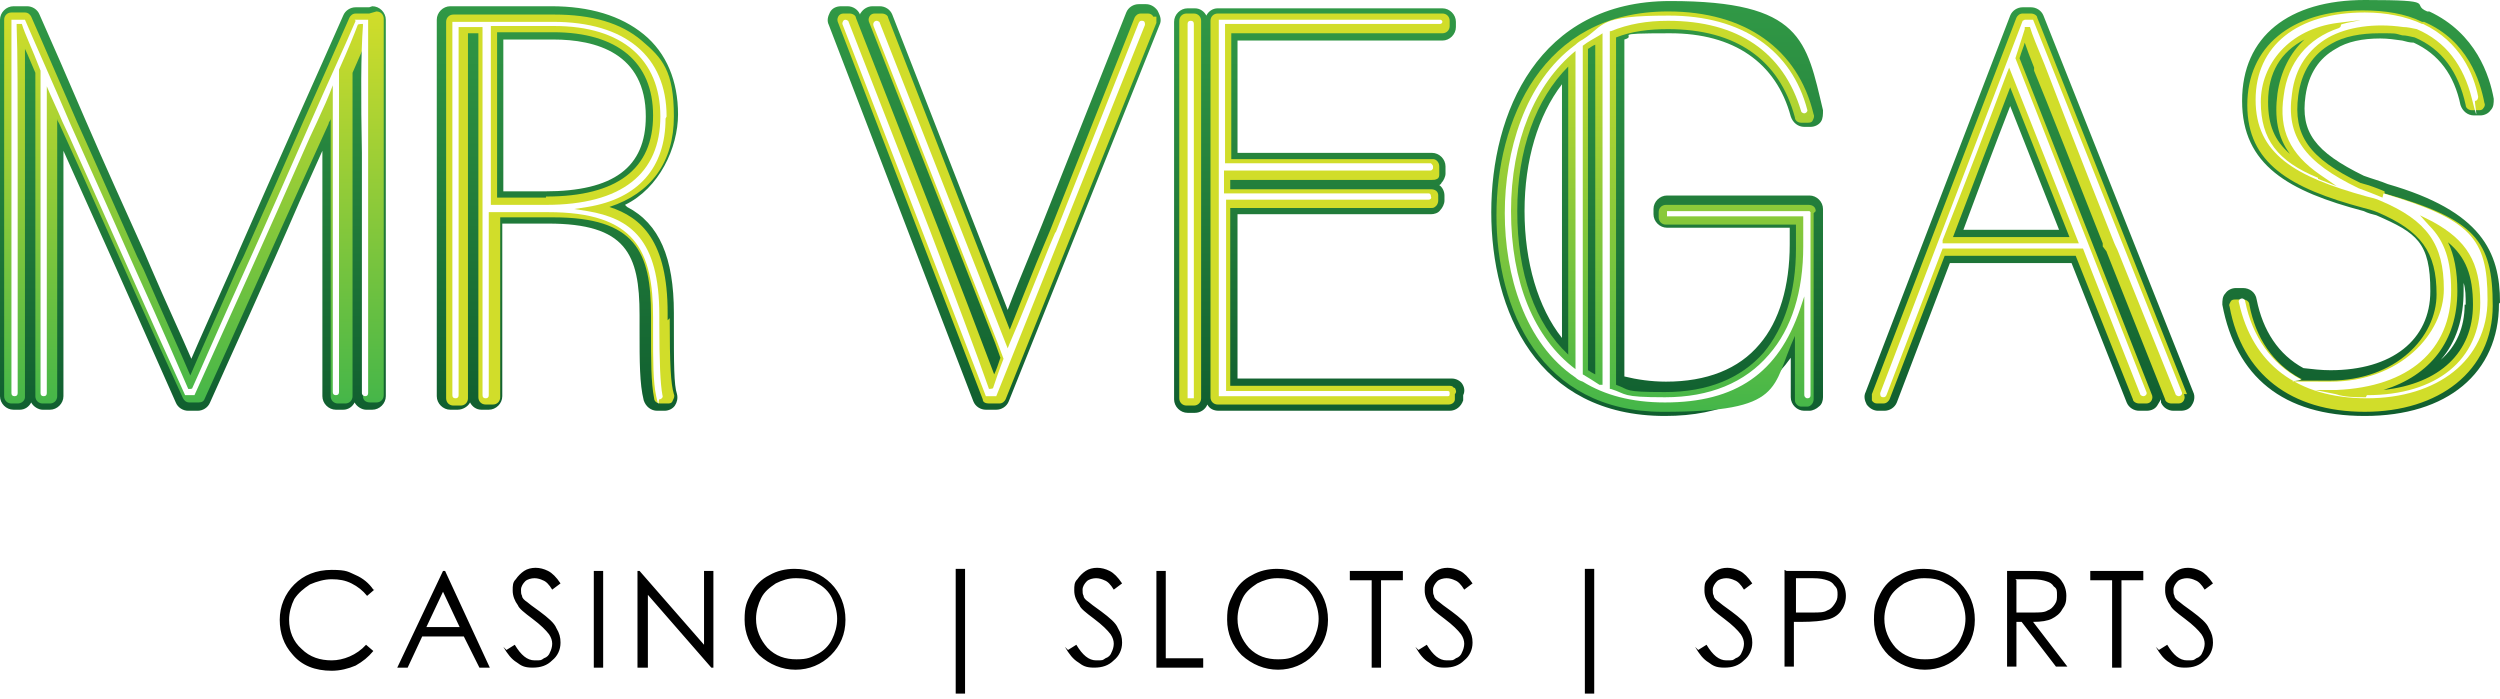
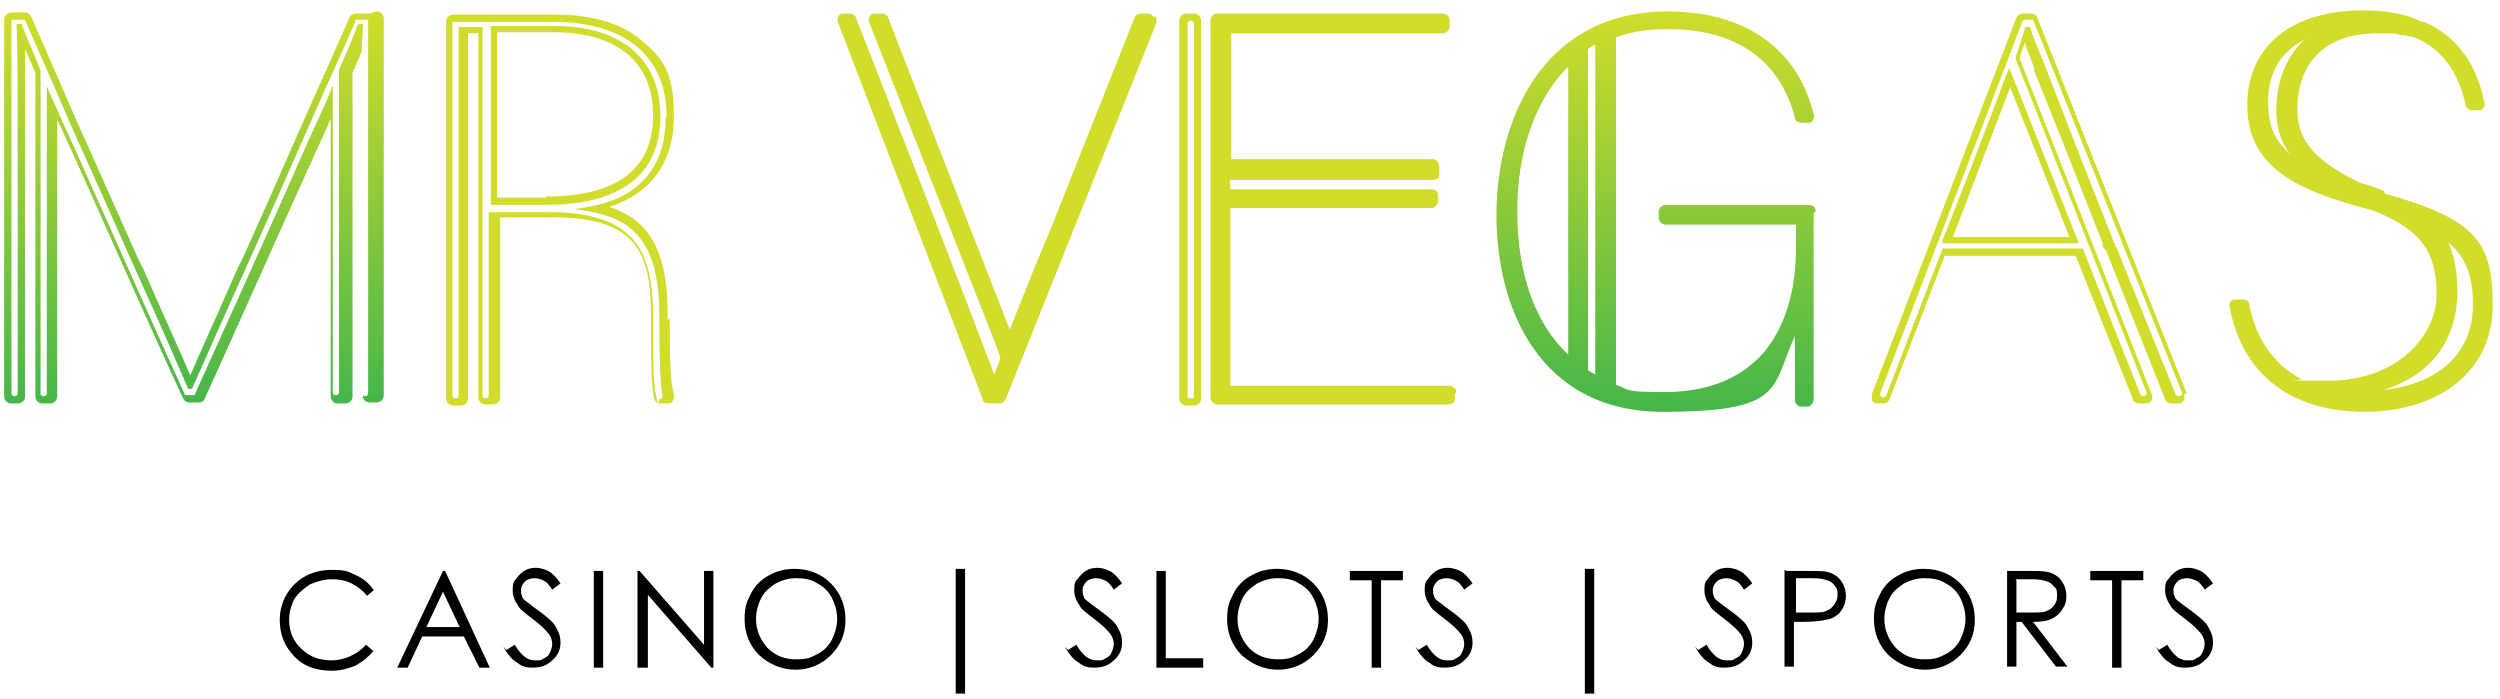
<svg xmlns="http://www.w3.org/2000/svg" width="1020" height="285" viewBox="0 0 1020 285" fill="none">
  <g filter="url(#filter0_d_40006888_1710)">
    <path d="M152.745 240.574L149.775 243.12C148.078 240.998 145.957 239.301 143.411 238.028C140.865 236.755 138.319 236.331 135.349 236.331C132.379 236.331 129.409 237.18 126.439 238.453C123.894 240.15 121.772 241.847 120.075 244.393C118.802 246.938 117.953 249.908 117.953 252.878C117.953 257.545 119.651 261.788 123.045 264.758C126.439 268.152 130.682 269.425 135.349 269.425C140.017 269.425 145.532 267.304 149.351 263.061L152.321 265.607C150.2 268.152 148.078 269.85 145.108 271.547C142.138 272.82 138.744 273.668 135.349 273.668C128.561 273.668 123.045 271.547 119.226 266.88C115.832 263.061 114.135 258.394 114.135 252.878C114.135 247.363 116.256 242.271 120.075 238.453C123.894 234.634 128.985 232.513 135.349 232.513C141.714 232.513 142.138 233.361 145.108 234.634C148.078 235.907 150.624 238.028 152.321 240.574H152.745ZM181.597 232.937L199.842 272.395H195.599L189.235 259.667H172.263L166.323 272.395H162.08L180.749 232.937H181.597ZM180.749 241.423L173.96 255.848H187.537L180.749 241.423ZM206.631 265.182L210.025 263.061C212.571 267.304 215.116 269.425 218.087 269.425C221.057 269.425 220.632 269.425 221.905 268.577C223.178 268.152 224.027 267.304 224.451 266.031C224.875 265.182 225.299 263.91 225.299 262.637C225.299 261.364 224.875 260.091 224.027 258.818C222.754 257.121 220.632 255 217.238 252.454C213.844 249.908 211.722 248.211 211.298 246.938C210.025 245.241 209.176 243.12 209.176 240.998C209.176 238.877 209.176 237.604 210.449 236.331C211.298 235.058 212.571 233.785 213.844 232.937C215.116 232.088 216.814 231.664 218.511 231.664C220.208 231.664 221.905 232.088 223.602 232.937C225.3 233.785 226.997 235.483 228.694 238.028L225.299 240.574C224.027 238.453 222.754 237.18 221.481 236.755C220.632 236.331 219.359 235.907 218.087 235.907C216.814 235.907 215.116 236.331 214.268 237.18C213.419 238.028 212.571 239.301 212.571 240.574C212.571 241.847 212.571 242.271 212.995 243.12C212.995 243.968 213.844 244.817 215.116 245.665C215.541 246.09 217.238 247.363 220.208 249.484C223.602 252.03 226.148 254.151 226.997 256.273C228.27 258.394 228.694 260.091 228.694 262.212C228.694 265.182 227.421 267.728 225.299 269.425C223.178 271.547 220.632 272.395 217.238 272.395C213.844 272.395 212.571 271.547 210.874 270.274C208.752 269.001 207.055 266.88 205.358 263.91L206.631 265.182ZM242.271 232.937H246.09V272.395H242.271V232.937ZM260.092 272.395V232.937H260.94L287.246 263.061V232.937H291.065V272.395H290.216L264.334 242.695V272.395H260.092ZM324.16 232.088C330.1 232.088 335.191 234.21 339.01 238.028C342.829 241.847 344.95 246.938 344.95 252.878C344.95 258.818 342.829 263.485 339.01 267.304C335.191 271.122 330.1 273.244 324.584 273.244C319.068 273.244 313.977 271.122 309.734 267.304C305.915 263.485 303.794 258.394 303.794 252.878C303.794 247.363 304.642 245.665 306.339 242.271C308.037 238.877 310.582 236.331 313.977 234.634C316.947 232.937 320.341 232.088 324.16 232.088ZM324.584 235.907C321.614 235.907 319.068 236.755 316.522 238.028C313.977 239.725 311.855 241.423 310.582 243.968C309.309 246.514 308.461 249.484 308.461 252.454C308.461 257.121 310.158 260.94 313.128 264.334C316.522 267.728 320.341 269.001 325.008 269.001C329.676 269.001 330.948 268.152 333.494 266.88C336.04 265.607 338.161 263.485 339.434 260.94C340.707 258.394 341.556 255.424 341.556 252.454C341.556 249.484 340.707 246.514 339.434 243.968C338.161 241.423 336.04 239.301 333.494 238.028C330.948 236.331 327.978 235.907 325.008 235.907H324.584ZM389.925 232.088H393.744V283.002H389.925V232.088ZM435.749 265.182L439.143 263.061C441.689 267.304 444.235 269.425 447.205 269.425C450.175 269.425 449.75 269.425 451.023 268.577C452.296 268.152 453.145 267.304 453.569 266.031C453.993 265.182 454.418 263.91 454.418 262.637C454.418 261.364 453.993 260.091 453.145 258.818C451.872 257.121 449.75 255 446.356 252.454C442.962 249.908 440.84 248.211 440.416 246.938C439.143 245.241 438.294 243.12 438.294 240.998C438.294 238.877 438.294 237.604 439.567 236.331C440.416 235.058 441.689 233.785 442.962 232.937C444.235 232.088 445.932 231.664 447.629 231.664C449.326 231.664 451.023 232.088 452.72 232.937C454.418 233.785 456.115 235.483 457.812 238.028L454.418 240.574C453.145 238.453 451.872 237.18 450.599 236.755C449.75 236.331 448.478 235.907 447.205 235.907C445.932 235.907 444.235 236.331 443.386 237.18C442.537 238.028 441.689 239.301 441.689 240.574C441.689 241.847 441.689 242.271 442.113 243.12C442.113 243.968 442.962 244.817 444.235 245.665C444.659 246.09 446.356 247.363 449.326 249.484C452.72 252.03 455.266 254.151 456.115 256.273C457.388 258.394 457.812 260.091 457.812 262.212C457.812 265.182 456.539 267.728 454.418 269.425C452.296 271.547 449.75 272.395 446.356 272.395C442.962 272.395 441.689 271.547 439.992 270.274C437.87 269.001 436.173 266.88 434.476 263.91L435.749 265.182ZM471.814 232.937H475.632V268.577H490.907V272.395H471.814V232.937ZM521.032 232.088C526.972 232.088 532.063 234.21 535.882 238.028C539.7 241.847 541.822 246.938 541.822 252.878C541.822 258.818 539.7 263.485 535.882 267.304C532.063 271.122 526.972 273.244 521.456 273.244C515.94 273.244 510.849 271.122 506.606 267.304C502.787 263.485 500.666 258.394 500.666 252.878C500.666 247.363 501.514 245.665 503.211 242.271C504.908 238.877 507.454 236.331 510.849 234.634C513.819 232.937 517.213 232.088 521.032 232.088ZM521.032 235.907C518.062 235.907 515.516 236.755 512.97 238.028C510.424 239.725 508.303 241.423 507.03 243.968C505.757 246.514 504.909 249.484 504.909 252.454C504.909 257.121 506.606 260.94 509.576 264.334C512.97 267.728 516.789 269.001 521.456 269.001C526.123 269.001 527.396 268.152 529.942 266.88C532.488 265.607 534.609 263.485 535.882 260.94C537.155 258.394 538.003 255.424 538.003 252.454C538.003 249.484 537.155 246.514 535.882 243.968C534.609 241.423 532.488 239.301 529.942 238.028C527.396 236.331 524.426 235.907 521.456 235.907H521.032ZM550.732 236.755V232.937H572.371V236.755H563.461V272.395H559.642V236.755H550.732ZM578.735 265.182L582.13 263.061C584.676 267.304 587.221 269.425 590.191 269.425C593.161 269.425 592.737 269.425 594.01 268.577C595.283 268.152 596.131 267.304 596.556 266.031C596.98 265.182 597.404 263.91 597.404 262.637C597.404 261.364 596.98 260.091 596.131 258.818C594.859 257.121 592.737 255 589.343 252.454C585.948 249.908 583.827 248.211 583.403 246.938C582.13 245.241 581.281 243.12 581.281 240.998C581.281 238.877 581.281 237.604 582.554 236.331C583.403 235.058 584.676 233.785 585.948 232.937C587.221 232.088 588.918 231.664 590.616 231.664C592.313 231.664 594.01 232.088 595.707 232.937C597.404 233.785 599.101 235.483 600.799 238.028L597.404 240.574C596.131 238.453 594.859 237.18 593.586 236.755C592.737 236.331 591.464 235.907 590.191 235.907C588.918 235.907 587.221 236.331 586.373 237.18C585.524 238.028 584.676 239.301 584.676 240.574C584.676 241.847 584.676 242.271 585.1 243.12C585.1 243.968 585.948 244.817 587.221 245.665C587.646 246.09 589.343 247.363 592.313 249.484C595.707 252.03 598.253 254.151 599.102 256.273C600.374 258.394 600.799 260.091 600.799 262.212C600.799 265.182 599.526 267.728 597.404 269.425C595.283 271.547 592.737 272.395 589.343 272.395C585.948 272.395 584.676 271.547 582.978 270.274C580.857 269.001 579.16 266.88 577.463 263.91L578.735 265.182ZM646.622 232.088H650.441V283.002H646.622V232.088ZM692.87 265.182L696.265 263.061C698.81 267.304 701.356 269.425 704.326 269.425C707.296 269.425 706.872 269.425 708.145 268.577C709.418 268.152 710.266 267.304 710.691 266.031C711.115 265.182 711.539 263.91 711.539 262.637C711.539 261.364 711.115 260.091 710.266 258.818C708.993 257.121 706.872 255 703.478 252.454C700.083 249.908 697.962 248.211 697.537 246.938C696.265 245.241 695.416 243.12 695.416 240.998C695.416 238.877 695.416 237.604 696.689 236.331C697.537 235.058 698.81 233.785 700.083 232.937C701.356 232.088 703.053 231.664 704.75 231.664C706.448 231.664 708.145 232.088 709.842 232.937C711.539 233.785 713.236 235.483 714.933 238.028L711.539 240.574C710.266 238.453 708.993 237.18 707.72 236.755C706.872 236.331 705.599 235.907 704.326 235.907C703.053 235.907 701.356 236.331 700.507 237.18C699.659 238.028 698.81 239.301 698.81 240.574C698.81 241.847 698.81 242.271 699.235 243.12C699.235 243.968 700.083 244.817 701.356 245.665C701.78 246.09 703.478 247.363 706.448 249.484C709.842 252.03 712.388 254.151 713.236 256.273C714.509 258.394 714.933 260.091 714.933 262.212C714.933 265.182 713.661 267.728 711.539 269.425C709.418 271.547 706.872 272.395 703.478 272.395C700.083 272.395 698.81 271.547 697.113 270.274C694.992 269.001 693.295 266.88 691.597 263.91L692.87 265.182ZM728.935 232.937H736.572C741.24 232.937 744.21 232.937 745.483 233.361C747.604 233.785 749.725 235.058 750.998 236.755C752.271 238.453 753.12 240.574 753.12 243.12C753.12 245.665 752.271 247.787 750.998 249.484C749.725 251.181 747.604 252.454 745.058 252.878C743.361 253.303 739.967 253.727 734.875 253.727H731.905V271.971H728.086V232.513L728.935 232.937ZM732.754 236.755V249.908H739.542C742.088 249.908 744.21 249.908 745.483 249.06C746.755 248.635 747.604 247.787 748.453 246.514C749.301 245.241 749.725 244.393 749.725 242.695C749.725 240.998 749.725 240.15 748.453 238.877C747.604 237.604 746.755 237.18 745.483 236.755C744.21 236.331 742.512 235.907 739.542 235.907H732.754V236.755ZM784.942 232.088C790.882 232.088 795.973 234.21 799.792 238.028C803.611 241.847 805.732 246.938 805.732 252.878C805.732 258.818 803.611 263.485 799.792 267.304C795.973 271.122 790.882 273.244 785.366 273.244C779.85 273.244 774.759 271.122 770.516 267.304C766.697 263.485 764.576 258.394 764.576 252.878C764.576 247.363 765.424 245.665 767.121 242.271C768.819 238.877 771.364 236.331 774.759 234.634C777.729 232.937 781.123 232.088 784.942 232.088ZM784.942 235.907C781.972 235.907 779.426 236.755 776.88 238.028C774.334 239.725 772.213 241.423 770.94 243.968C769.667 246.514 768.819 249.484 768.819 252.454C768.819 257.121 770.516 260.94 773.486 264.334C776.88 267.728 780.699 269.001 785.366 269.001C790.033 269.001 791.306 268.152 793.852 266.88C796.398 265.607 798.519 263.485 799.792 260.94C801.065 258.394 801.914 255.424 801.914 252.454C801.914 249.484 801.065 246.514 799.792 243.968C798.519 241.423 796.398 239.301 793.852 238.028C791.306 236.331 788.336 235.907 785.366 235.907H784.942ZM818.885 232.937H826.522C830.765 232.937 833.735 232.937 835.433 233.361C837.554 233.785 839.676 235.058 840.948 236.755C842.221 238.453 843.07 240.574 843.07 243.12C843.07 245.665 842.646 246.938 841.373 248.635C840.524 250.333 838.827 251.605 837.13 252.454C835.433 253.302 832.887 253.727 829.493 253.727L843.494 271.971H838.827L824.825 253.727H822.704V271.971H818.885V232.513V232.937ZM822.704 236.755V249.908H829.493C832.038 249.908 834.16 249.908 835.433 249.06C836.706 248.635 837.554 247.787 838.403 246.514C839.251 245.241 839.251 244.393 839.251 242.695C839.251 240.998 839.251 240.15 837.978 239.301C837.13 238.028 836.281 237.604 835.008 237.18C833.735 236.755 832.038 236.331 829.068 236.331H822.279L822.704 236.755ZM852.829 236.755V232.937H874.468V236.755H865.557V272.395H861.739V236.755H852.829ZM880.832 265.182L884.226 263.061C886.772 267.304 889.318 269.425 892.288 269.425C895.258 269.425 894.834 269.425 896.107 268.577C897.379 268.152 898.228 267.304 898.652 266.031C899.077 265.182 899.501 263.91 899.501 262.637C899.501 261.364 899.077 260.091 898.228 258.818C896.955 257.121 894.834 255 891.439 252.454C888.045 249.908 885.923 248.211 885.499 246.938C884.226 245.241 883.378 243.12 883.378 240.998C883.378 238.877 883.378 237.604 884.651 236.331C885.499 235.058 886.772 233.785 888.045 232.937C889.318 232.088 891.015 231.664 892.712 231.664C894.409 231.664 896.107 232.088 897.804 232.937C899.501 233.785 901.198 235.483 902.895 238.028L899.501 240.574C898.228 238.453 896.955 237.18 895.682 236.755C894.834 236.331 893.561 235.907 892.288 235.907C891.015 235.907 889.318 236.331 888.469 237.18C887.621 238.028 886.772 239.301 886.772 240.574C886.772 241.847 886.772 242.271 887.196 243.12C887.196 243.968 888.045 244.817 889.318 245.665C889.742 246.09 891.439 247.363 894.409 249.484C897.804 252.03 900.349 254.151 901.198 256.273C902.471 258.394 902.895 260.091 902.895 262.212C902.895 265.182 901.622 267.728 899.501 269.425C897.379 271.547 894.834 272.395 891.439 272.395C888.045 272.395 886.772 271.547 885.075 270.274C882.953 269.001 881.256 266.88 879.559 263.91L880.832 265.182Z" fill="black" />
  </g>
-   <path d="M472.662 5.091C473.511 6.789 473.935 8.486 473.087 10.183L411.564 163.773C410.715 165.895 408.594 167.168 406.473 167.168H402.23C400.108 167.168 397.987 165.895 397.138 163.773L338.161 10.183C337.313 8.486 337.737 6.789 338.586 5.091C339.434 3.394 341.131 2.546 343.253 2.546H345.799C347.92 2.546 350.042 3.819 350.89 5.94C350.89 5.94 350.89 5.516 351.314 5.091C352.163 3.819 353.86 2.546 355.982 2.546C358.103 2.546 358.952 2.546 358.952 2.546C361.073 2.546 363.195 3.819 364.043 5.94L411.14 126.436C413.686 119.648 416.656 112.435 419.626 105.222L425.141 91.645L459.509 5.091C460.358 2.97 462.479 1.697 464.601 1.697H467.571C469.268 1.697 470.965 2.546 472.238 4.243L472.662 5.091ZM255.849 84.432C269.002 91.221 274.942 105.222 274.942 127.709V130.679C274.942 148.923 274.942 156.985 276.215 160.803C276.639 162.501 276.215 164.198 275.366 165.471C274.517 166.743 272.82 167.592 271.123 167.592H268.153C265.607 167.592 263.486 165.895 262.637 163.349C260.94 156.561 260.94 147.651 260.94 134.498V128.558C260.94 103.525 255.424 91.221 223.602 91.221H204.933V161.652C204.933 164.622 202.388 167.168 199.418 167.168H196.448C194.326 167.168 192.629 165.895 191.78 164.198C190.932 165.895 188.81 167.168 186.689 167.168H183.719C180.749 167.168 178.203 164.622 178.203 161.652V8.061C178.203 5.091 180.749 2.546 183.719 2.546H224.875C240.574 2.546 253.303 6.364 262.637 14.001C271.972 21.639 276.639 33.094 276.639 46.671C276.639 60.248 269.002 76.795 255 83.584L255.849 84.432ZM263.486 47.52C263.486 21.638 243.12 16.123 225.724 16.123H205.358V78.068H222.329C250.333 78.068 263.486 68.31 263.486 47.52ZM150.624 2.97H145.108C142.987 2.97 140.865 4.243 140.017 6.364C134.925 17.82 128.985 31.397 121.348 48.368C112.862 67.461 104.376 86.554 97.163 103.101L94.617 109.041C87.829 124.315 81.888 137.468 78.07 146.378C74.251 137.468 67.887 123.891 61.523 109.041L58.977 103.101C51.339 86.129 42.854 67.461 34.792 48.793C27.155 30.973 21.215 17.396 16.123 5.94C15.274 3.819 13.153 2.546 11.032 2.546H5.516C2.546 2.546 0 5.091 0 8.061V161.652C0 164.622 2.546 167.168 5.516 167.168H8.062C10.183 167.168 11.88 165.895 12.729 164.198C13.577 165.895 15.699 167.168 17.396 167.168H20.366C23.336 167.168 25.882 164.622 25.882 161.652V61.521L35.216 82.311C49.218 113.284 63.22 145.105 71.706 164.198C72.554 166.319 74.675 167.592 76.797 167.592H80.616C82.737 167.592 84.859 166.319 85.707 164.198C94.193 145.105 108.619 113.708 122.196 82.311L131.531 61.521V161.652C131.531 164.622 134.077 167.168 137.047 167.168H140.017C142.138 167.168 143.835 165.895 144.684 164.198C145.532 165.895 147.654 167.168 149.351 167.168H151.897C154.867 167.168 157.413 164.622 157.413 161.652V8.061C157.413 5.091 154.867 2.546 151.897 2.546L150.624 2.97ZM1019.58 123.891C1019.58 152.318 998.361 169.713 964.842 169.713C931.323 169.713 912.23 153.591 906.714 124.315C906.714 122.618 906.714 120.921 907.987 119.648C908.835 118.375 910.532 117.526 912.23 117.526H915.2C917.745 117.526 920.291 119.224 920.716 122.194C923.261 134.922 929.626 144.681 939.809 150.196C943.627 150.621 947.022 151.045 950.84 151.045C975.874 151.045 991.572 138.741 991.572 118.799C991.572 98.858 986.057 95.04 969.509 87.827C967.812 87.402 966.115 86.978 964.418 86.129C933.869 78.068 914.775 67.461 914.775 41.156C914.775 14.85 933.869 0 964.842 0C995.815 0 983.086 1.697 990.299 4.667H991.148C1010.24 13.577 1015.76 30.973 1017.45 40.307C1017.45 42.004 1017.45 43.701 1016.18 44.974C1015.33 46.247 1013.64 47.096 1011.94 47.096H1009.39C1006.85 47.096 1004.73 45.398 1003.88 42.853C1001.33 30.548 994.967 22.063 984.784 17.396C983.086 17.396 981.814 16.971 980.116 16.547C977.146 16.123 974.176 15.698 971.206 15.698C963.993 15.698 957.629 16.971 952.962 19.941C946.173 23.76 941.93 30.124 940.657 39.034C938.536 53.884 944.476 61.945 964.418 71.704C967.812 72.977 971.206 73.825 974.176 75.098C1012.36 86.129 1020 102.677 1020 123.466L1019.58 123.891ZM1006 124.315C1006 120.921 1006 117.951 1005.15 115.405C1005.15 116.678 1005.15 117.527 1005.15 118.799C1005.15 129.831 1002.18 139.589 995.815 146.802C1002.18 141.286 1005.57 133.649 1005.57 124.315H1006ZM894.834 159.955C895.682 161.652 895.258 163.773 894.409 165.046C893.561 166.743 891.864 167.592 889.742 167.592H886.772C884.651 167.592 882.529 166.319 881.68 164.198V162.925C881.256 163.773 880.832 164.198 880.408 165.046C879.559 166.743 877.862 167.592 875.74 167.592H872.77C870.649 167.592 868.527 166.319 867.679 164.198L845.191 107.344H795.549L773.91 164.198C773.062 166.319 770.94 167.592 768.819 167.592H766.273C764.576 167.592 762.879 166.743 761.606 165.046C760.757 163.349 760.333 161.652 761.181 159.955L820.158 6.364C821.007 4.243 823.128 2.97 825.25 2.97H828.644C830.765 2.97 832.887 4.243 833.735 6.364L894.834 159.955ZM840.1 93.767L820.158 43.277C814.218 58.551 807.005 77.644 801.065 93.767H840.524H840.1ZM591.04 154.439H504.909V87.402H583.827C585.1 87.402 586.797 86.978 587.646 85.705C588.494 84.857 589.343 83.16 589.343 81.887V79.765C589.343 78.068 588.494 76.371 587.221 75.522C587.221 75.522 588.07 75.098 588.07 74.674C588.918 73.825 589.767 72.128 589.767 70.855V67.885C589.767 64.915 587.221 62.37 584.251 62.37H504.909V16.547H588.494C591.464 16.547 594.01 14.001 594.01 11.031V8.91C594.01 5.94 591.464 3.394 588.494 3.394H496.847C494.725 3.394 493.028 4.667 492.18 6.364C491.331 4.667 489.634 3.394 487.512 3.394H484.542C481.572 3.394 479.027 5.94 479.027 8.91V162.925C479.027 165.895 481.572 168.441 484.542 168.441H487.512C489.634 168.441 491.755 167.168 492.604 165.046C493.453 166.743 495.15 167.592 497.271 167.592H591.464C594.01 167.592 596.131 165.895 596.98 163.349V161.228C597.829 159.531 597.404 157.833 596.556 156.561C595.707 155.288 594.01 154.439 592.313 154.439H591.04ZM743.785 86.129V162.076C743.785 163.349 743.361 165.046 742.088 165.895C741.24 166.743 739.542 167.592 738.27 167.592H736.148C733.178 167.592 730.632 165.046 730.632 162.076C730.632 159.106 730.632 155.288 730.632 145.954C719.601 161.652 702.629 169.713 679.293 169.713C627.105 169.713 608.436 126.861 608.436 86.554C608.436 46.247 627.529 0.424 681.414 0.424C735.299 0.424 736.997 16.547 743.785 44.974C743.785 46.671 743.785 48.368 742.937 49.641C742.088 50.914 740.391 51.763 738.694 51.763H736.148C733.602 51.763 731.481 50.065 730.632 47.52C724.692 25.457 707.296 13.577 681.414 13.577C655.532 13.577 668.686 14.426 662.745 16.123V153.591C667.837 154.863 673.777 155.712 679.717 155.712C696.265 155.712 709.418 150.621 717.904 140.438C725.965 131.104 730.208 116.678 730.208 99.707V92.918H680.141C677.171 92.918 674.626 90.372 674.626 87.402V85.281C674.626 82.311 677.171 79.765 680.141 79.765H738.27C741.24 79.765 743.785 82.311 743.785 85.281V86.129ZM637.288 34.367C627.529 47.096 622.013 65.34 622.013 86.129C622.013 106.919 627.529 125.588 637.288 137.892V34.791V34.367Z" fill="url(#paint0_linear_40006888_1710)" />
  <path d="M740.815 86.134C740.815 84.437 739.542 83.588 737.845 83.588H679.716C678.019 83.588 676.746 84.862 676.746 86.559V88.68C676.746 90.377 678.019 91.65 679.716 91.65H732.753V101.409C732.753 119.228 728.086 133.654 719.6 143.837C710.265 154.444 696.688 159.96 679.292 159.96C661.896 159.96 665.29 159.111 659.35 156.99V15.279C665.715 12.733 672.928 11.885 680.565 11.885C708.144 11.885 725.964 24.189 732.329 47.949C732.329 49.222 733.602 50.07 734.874 50.07H737.42C738.269 50.07 739.117 50.07 739.542 49.222C739.966 48.373 740.39 47.525 739.966 46.676C733.602 19.946 711.963 4.672 680.565 4.672C628.801 4.672 610.557 49.646 610.557 87.831C610.557 126.017 628.377 168.021 678.444 168.021C728.51 168.021 722.57 158.262 732.329 137.048C732.329 139.17 732.329 147.231 732.329 147.231C732.329 156.565 732.329 160.384 732.329 163.354C732.329 164.627 733.602 165.9 734.874 165.9H736.996C737.845 165.9 738.269 165.9 739.117 165.051C739.542 164.627 739.966 163.778 739.966 162.93V86.983L740.815 86.134ZM619.042 86.134C619.042 61.102 626.68 40.312 639.833 27.159V144.685C626.255 131.957 619.042 111.591 619.042 86.134ZM650.864 152.747C650.016 152.322 649.167 151.898 647.894 151.05V19.946C648.743 19.522 649.592 18.673 650.864 18.249V152.747Z" fill="url(#paint1_linear_40006888_1710)" />
  <path d="M272.396 130.679V127.709C272.396 98.433 261.789 88.675 248.635 84.432C265.607 78.916 274.942 66.188 274.942 47.519C274.942 28.851 270.274 23.759 261.789 16.546C253.303 9.334 241.422 5.939 226.148 5.939H184.992C183.294 5.939 182.021 7.212 182.021 8.909V162.5C182.021 164.197 183.294 165.47 184.992 165.47H187.962C189.659 165.47 190.932 164.197 190.932 162.5V13.576H195.175V162.076C195.175 163.773 196.447 165.046 198.145 165.046H201.115C202.812 165.046 204.085 163.773 204.085 162.076V88.675H225.724C259.243 88.675 265.607 102.676 265.607 128.557V134.497C265.607 147.226 265.607 156.136 266.88 162.5C266.88 163.773 268.153 164.621 269.426 164.621H272.396C273.244 164.621 274.093 164.621 274.517 163.348C274.942 162.5 275.366 161.651 274.942 160.803C273.669 156.56 273.244 148.923 273.244 129.83L272.396 130.679ZM222.754 80.613H202.812V13.152H225.724C252.03 13.152 266.456 25.456 266.456 47.095C266.456 68.733 252.03 80.189 222.754 80.189V80.613ZM470.541 6.788C470.116 5.939 469.268 5.515 468.419 5.515H465.449C464.176 5.515 463.328 6.364 462.903 7.212L428.536 93.766L423.02 106.919C419.201 116.253 415.383 126.011 411.988 134.497L362.346 7.212C362.346 6.364 361.073 5.515 359.8 5.515H356.83C355.982 5.515 355.133 5.939 354.709 6.788C354.284 7.636 354.284 8.485 354.709 9.334L406.048 140.013L408.17 145.953C407.321 148.499 406.472 151.044 405.624 152.741C400.532 139.164 390.774 113.707 382.712 92.917L349.193 7.212C349.193 6.364 347.92 5.515 346.647 5.515H344.101C343.253 5.515 342.404 5.939 341.98 6.788C341.556 7.636 341.556 8.485 341.98 9.334L400.957 162.924C400.957 164.197 402.229 164.621 403.502 164.621H407.745C409.018 164.621 409.867 163.773 410.291 162.924L471.814 9.334C471.814 8.485 471.814 7.636 471.814 6.788H470.541ZM593.161 158.257C592.737 157.408 591.888 157.409 591.04 157.409H501.938V84.856H583.827C584.675 84.856 585.1 84.856 585.948 84.007C586.373 83.583 586.797 82.735 586.797 81.886V79.765C586.797 78.067 585.524 77.219 583.827 77.219H501.938V73.4H584.251C585.1 73.4 585.524 73.4 586.373 72.976C587.221 72.552 587.221 71.703 587.221 70.855V67.885C587.221 66.188 585.948 64.915 584.675 64.915H502.363V13.576H588.494C590.191 13.576 591.464 12.304 591.464 10.606V8.485C591.464 6.788 590.191 5.515 588.494 5.515H496.847C495.15 5.515 493.877 6.788 493.877 8.485V162.076C493.877 163.773 495.15 165.046 496.847 165.046H591.04C592.313 165.046 593.586 164.197 593.586 162.924V160.803C594.434 159.954 594.01 159.106 593.586 158.257H593.161ZM892.288 160.803L831.19 7.212C831.19 6.364 829.917 5.515 828.644 5.515H825.249C823.977 5.515 823.128 6.364 822.704 7.212L763.727 160.803C763.727 161.651 763.727 162.5 763.727 163.348C764.151 164.197 765 164.621 765.848 164.621H768.394C769.667 164.621 770.516 163.773 770.94 162.924L793.427 104.373H846.888L870.224 162.924C870.224 163.773 871.497 164.621 872.77 164.621H875.74C876.589 164.621 877.437 164.197 877.862 163.348C878.286 162.5 878.286 161.651 877.862 160.803L823.977 23.759C824.825 20.789 825.674 19.092 826.098 17.395C826.947 19.941 828.219 23.335 829.917 27.578V28.851C835.857 43.276 845.191 67.036 857.92 99.282V100.554C859.193 102.252 859.617 102.676 859.617 103.1L883.378 162.924C883.378 163.773 884.65 164.621 885.923 164.621H888.893C889.742 164.621 890.591 164.197 891.015 163.348C891.439 162.5 891.439 161.651 891.015 160.803H892.288ZM844.343 96.736H796.822C804.883 75.522 813.794 52.186 820.158 35.639L844.343 96.736ZM972.903 78.067C969.933 76.795 966.539 75.522 963.145 74.673C941.93 64.49 935.566 55.156 937.687 39.033C938.96 29.275 943.627 22.062 951.264 17.819C956.356 14.849 963.145 13.576 970.782 13.576C978.419 13.576 976.722 13.576 980.116 14.425C981.814 14.425 983.086 14.849 985.208 15.274C996.24 19.941 1003.03 29.275 1006 42.852C1006 44.125 1007.27 44.973 1008.54 44.973H1011.09C1011.94 44.973 1012.79 44.973 1013.21 44.125C1013.64 43.701 1014.06 42.852 1013.64 42.003C1011.94 33.093 1006.85 16.546 989.027 8.909H988.178C981.389 5.515 972.903 4.242 963.993 4.242C934.717 4.242 916.897 19.092 916.897 42.852C916.897 66.612 934.293 76.795 964.417 84.856C966.115 85.28 967.812 85.705 969.933 86.553C987.754 94.19 994.118 102.676 994.118 120.072C994.118 137.467 977.571 155.287 950.416 155.287C923.261 155.287 942.354 155.287 938.536 154.439C927.504 148.499 920.291 137.891 917.745 124.314C917.745 123.042 916.472 122.193 915.2 122.193H912.229C911.381 122.193 910.532 122.193 910.108 123.042C909.684 123.89 909.259 124.314 909.684 125.163C914.775 152.741 934.717 168.016 964.842 168.016C994.967 168.016 1017.03 151.469 1017.03 124.739C1017.03 98.009 1009.82 89.523 972.903 78.916V78.067ZM925.383 41.579C925.383 29.699 930.474 21.213 940.233 16.122C934.293 21.638 930.474 29.275 929.201 38.185C927.928 47.943 929.201 56.005 934.293 62.793C927.928 57.278 925.383 50.913 925.383 41.579ZM972.479 159.106C991.572 153.166 1002.6 139.164 1002.6 118.799C1002.6 110.737 1001.33 103.949 998.785 98.857C1006 104.797 1008.97 112.434 1008.97 124.314C1008.97 143.831 995.391 156.56 972.479 159.106ZM487.088 5.515H484.118C482.421 5.515 481.148 6.788 481.148 8.485V162.5C481.148 164.197 482.421 165.47 484.118 165.47H487.088C488.785 165.47 490.058 164.197 490.058 162.5V8.485C490.058 6.788 488.785 5.515 487.088 5.515Z" fill="url(#paint2_linear_40006888_1710)" />
  <path d="M271.971 47.524C271.971 22.915 254.999 8.914 225.723 8.914H184.566V161.232C184.566 162.08 184.991 162.505 185.839 162.505C186.688 162.505 187.112 162.08 187.112 161.232V11.036H196.871V161.232C196.871 162.08 197.295 162.505 198.144 162.505C198.992 162.505 199.417 162.08 199.417 161.232V86.558H223.601C259.242 86.558 266.455 102.256 266.455 129.411V135.351C266.455 147.23 266.455 155.716 267.728 161.656C269.001 167.596 268.576 162.929 269.001 162.929C269.849 162.929 270.698 162.08 270.274 161.232C269.425 156.565 269.001 148.079 269.001 131.532V128.562C269.001 97.589 257.12 89.104 239.724 86.134L234.209 85.285L239.724 84.436C260.515 81.042 271.546 68.314 271.546 48.372L271.971 47.524ZM222.753 83.588H200.265V10.611H226.147C253.726 10.611 269.425 24.188 269.425 47.524C269.425 70.859 253.726 83.588 222.753 83.588Z" fill="white" />
-   <path d="M430.658 94.609C428.961 98.427 427.263 102.67 425.566 106.913C420.899 118.368 416.232 130.248 411.989 140.007L411.14 142.128L410.292 140.007L358.952 9.327C358.952 8.903 358.104 8.479 357.679 8.479C356.831 8.479 355.982 9.328 356.407 10.6L406.897 139.583L409.443 146.371C407.322 151.887 406.049 155.705 405.2 158.251C405.2 158.675 403.503 158.675 403.503 158.675C399.26 146.371 388.228 117.096 379.318 93.76L346.223 8.903C346.223 8.479 345.375 8.055 344.951 8.055C344.102 8.055 343.678 8.903 343.678 9.752L402.23 161.645H406.473L467.147 10.176C467.147 9.328 467.147 8.479 465.874 8.479C465.45 8.479 465.026 8.479 464.601 9.327L430.658 95.033V94.609Z" fill="white" />
-   <path d="M499.391 81.456H582.977C583.401 81.456 584.25 81.031 583.825 80.183C583.825 79.334 583.401 78.91 582.977 78.91H499.391V69.576H583.401C583.825 69.576 584.25 69.576 584.674 68.727V67.879C584.674 67.454 584.25 67.03 583.825 66.606H499.815V9.752H587.644C588.068 9.752 588.493 9.328 588.493 8.903C588.493 8.479 588.068 8.055 587.644 8.055H497.27V161.645H590.614C591.038 161.645 591.463 161.645 591.463 160.797C591.463 159.948 591.463 159.524 590.614 159.524H500.24V81.456H499.391Z" fill="white" />
  <path d="M825.251 8.479L767.123 160.372C767.123 161.221 767.123 162.069 768.396 162.069C768.82 162.069 769.245 162.07 769.669 161.221L792.581 101.397H849.86C849.86 101.821 873.196 160.797 873.196 160.797C873.196 161.221 874.045 161.645 874.469 161.645C875.318 161.645 876.166 160.797 875.742 159.948L822.281 23.753C824.403 17.389 825.675 13.146 826.1 11.873V11.025H828.221C829.07 13.995 831.191 19.086 834.161 26.299C839.677 40.724 849.012 64.909 862.165 98.003C862.589 99.276 863.862 101.821 863.862 101.821L887.622 160.797C887.622 161.221 888.471 161.645 888.895 161.645C889.744 161.645 890.592 160.797 890.168 159.948L829.494 8.055H826.1L825.251 8.479ZM848.163 99.276H792.581V98.003C801.491 75.516 812.098 47.937 818.887 29.693L819.735 27.572L848.163 99.276Z" fill="white" />
-   <path d="M972.054 80.616C969.084 79.343 965.69 78.07 962.295 76.798C940.232 66.191 932.595 55.584 935.14 38.188C936.413 27.581 941.929 19.944 949.991 15.277C957.628 11.034 968.66 9.337 980.54 11.034C982.237 11.034 983.934 11.458 986.056 11.882C997.936 16.974 1005.15 26.732 1008.54 40.309C1011.94 53.886 1009.39 41.158 1009.82 41.158C1010.66 41.158 1011.09 40.309 1011.09 39.461C1009.39 30.551 1003.88 16.974 988.601 9.761H988.177C981.813 6.791 973.751 5.094 964.841 5.094C937.262 5.094 920.29 18.671 920.29 40.734C920.29 62.796 936.413 72.131 965.69 80.192C967.387 80.616 969.508 81.04 971.205 81.889C990.299 89.951 997.087 99.709 997.087 117.953C997.087 136.197 979.267 155.714 950.839 155.714C922.412 155.714 942.353 155.714 938.111 154.442C926.655 148.077 919.017 137.47 916.047 123.045C916.047 122.196 915.199 121.772 914.774 121.772C913.926 121.772 913.077 122.62 913.502 123.469C919.017 148.502 937.262 162.503 965.69 162.503C994.117 162.503 1014.91 147.229 1014.91 122.196C1014.91 97.163 1008.12 89.526 972.478 78.919L972.054 80.616ZM945.748 72.555C929.2 65.766 922.412 56.856 922.412 41.582C922.412 26.308 933.868 11.882 953.809 9.337C973.751 6.791 954.658 9.337 955.082 10.185C955.082 10.61 955.082 11.034 954.234 11.458C941.505 15.701 933.443 25.459 931.746 39.036C929.625 53.038 934.292 62.796 946.596 71.282L953.385 75.949L945.748 72.979V72.555ZM965.265 162.079C961.022 162.079 956.779 162.079 952.961 160.806L944.475 159.109H953.385C982.661 157.836 1000.06 142.986 1000.06 118.377C1000.06 106.498 997.512 98.436 991.147 92.072L987.328 87.829L992.42 90.375C1006.42 98.012 1011.94 106.922 1011.94 123.469C1011.94 146.804 994.117 161.23 965.69 161.23L965.265 162.079Z" fill="white" />
  <path d="M484.117 162.499H487.087V9.757C487.087 8.909 486.663 8.484 485.814 8.484C484.966 8.484 484.542 8.909 484.542 9.757V162.499H484.117Z" fill="white" />
  <path d="M150.624 5.52H145.108C143.835 5.52 142.987 6.369 142.562 7.218C137.471 18.673 131.531 32.25 123.894 49.222C115.408 68.739 106.922 87.831 99.285 104.803L96.739 109.894C88.253 129.411 81.04 145.11 77.646 153.171C74.251 145.11 67.038 129.411 58.553 109.894L56.007 104.803C48.37 87.831 39.884 68.314 31.398 49.646C23.761 32.25 17.82 18.249 12.729 6.793C12.305 5.945 11.456 5.096 10.183 5.096H4.667C2.97 5.096 1.697 6.369 1.697 8.066V161.657C1.697 163.354 2.97 164.627 4.667 164.627H7.213C8.91 164.627 10.183 163.354 10.183 162.081V86.983C10.183 78.921 10.183 70.436 10.183 62.799C10.183 45.827 10.183 30.977 10.183 19.946C11.456 22.492 12.729 25.886 14.426 29.705V161.657C14.426 163.354 15.699 164.627 17.396 164.627H20.366C22.063 164.627 23.336 163.354 23.336 161.657V48.373C23.336 49.222 23.761 49.646 24.185 50.495L32.671 69.163C47.097 101.408 63.644 138.745 74.676 162.505C75.1 163.354 75.948 164.202 77.221 164.202H81.04C82.313 164.202 83.162 163.778 83.586 162.505C94.617 138.321 111.165 100.984 125.591 69.163L134.077 50.495C134.077 49.646 134.925 49.222 134.925 48.373V161.657C134.925 163.354 136.198 164.627 137.895 164.627H140.865C142.562 164.627 143.835 163.354 143.835 161.657V29.705C145.533 25.886 146.805 22.916 148.078 19.946C148.078 30.977 148.078 45.827 148.078 62.374C148.078 70.436 148.078 78.497 148.078 86.559V161.657C148.078 163.354 149.351 164.202 151.048 164.202H153.594C155.291 164.202 156.564 162.93 156.564 161.232V7.642C156.564 5.945 155.291 4.672 153.594 4.672L150.624 5.52Z" fill="url(#paint3_linear_40006888_1710)" />
  <path d="M145.109 8.479C140.017 20.359 133.653 33.936 126.44 50.483C117.106 71.697 107.771 92.911 99.71 110.731C89.102 134.067 81.041 152.735 78.495 158.251C78.495 158.675 77.646 158.675 77.646 158.675H76.798C74.252 152.735 66.19 134.067 55.583 110.731C47.522 92.487 38.187 71.697 28.853 50.907C21.64 33.936 15.275 19.935 10.184 8.055H4.668V160.372C4.668 161.221 5.092 161.645 5.941 161.645C6.789 161.645 7.214 161.221 7.214 160.372V86.547C7.214 78.486 7.214 70 7.214 62.363C7.214 40.724 7.214 21.632 6.789 10.6V9.752H8.911C10.184 13.995 13.154 19.935 16.548 28.845V160.372C16.548 161.221 16.973 161.645 17.821 161.645C18.67 161.645 19.094 161.221 19.094 160.372V35.209C20.791 39.452 23.337 44.543 25.458 49.634L28.428 55.999L30.125 59.817C45.4 93.76 63.645 135.34 75.525 161.221H79.344C91.224 134.915 109.893 93.76 124.743 59.817L126.44 55.999L129.41 49.634C131.956 44.119 134.077 39.452 135.774 34.785V159.948C135.774 160.797 136.199 161.221 137.047 161.221C137.896 161.221 138.32 160.797 138.32 159.948V28.42C142.139 19.935 144.685 13.57 145.958 10.176C145.958 9.752 148.079 9.752 148.079 9.752V10.6C147.23 21.632 147.23 40.3 147.655 62.363C147.655 70 147.655 78.061 147.655 86.547V160.372C147.655 161.221 148.503 161.645 148.928 161.645C149.776 161.645 150.2 161.221 150.2 160.372V8.055H144.685L145.109 8.479Z" fill="white" />
-   <path d="M738.269 86.132H680.141V88.254H735.723V100.558C735.723 118.802 731.056 134.077 721.722 144.684C711.963 156.139 697.537 162.079 679.292 162.079C661.048 162.079 664.018 160.806 657.229 158.685H656.805V12.731H657.229C664.442 9.761 672.079 8.489 680.565 8.489C708.993 8.489 727.662 21.217 734.875 45.401C734.875 45.825 735.723 46.25 736.148 46.25C736.572 46.25 737.42 45.826 737.42 44.977C731.056 20.369 710.69 6.367 680.989 6.367C651.289 6.367 655.108 10.186 645.773 16.126C644.925 16.55 643.652 17.399 642.803 18.247C622.013 33.521 613.951 61.948 613.951 86.981C613.951 112.014 622.013 140.016 642.803 154.018C643.652 154.866 644.5 155.291 645.773 155.715C654.683 161.231 665.715 164.201 679.292 164.201C708.144 164.201 725.54 152.321 734.45 126.015L736.148 120.924V126.439C736.148 134.076 736.148 140.016 736.148 144.684C736.148 154.018 736.148 158.261 736.148 161.231C736.148 161.655 736.572 162.503 737.42 162.503C738.269 162.503 738.693 162.079 738.693 161.231V86.557L738.269 86.132ZM616.497 86.132C616.497 57.706 626.256 34.37 642.803 20.793V150.624C625.831 137.895 616.497 114.984 616.497 86.132ZM653.835 156.988H652.562C650.016 155.291 647.895 154.018 645.773 152.745V18.671C647.895 16.974 650.44 15.701 652.562 14.429L653.835 13.58V156.988Z" fill="white" />
  <defs>
    <filter id="filter0_d_40006888_1710" x="112.335" y="229.864" width="792.36" height="54.936" filterUnits="userSpaceOnUse" color-interpolation-filters="sRGB">
      <feFlood flood-opacity="0" result="BackgroundImageFix" />
      <feColorMatrix in="SourceAlpha" type="matrix" values="0 0 0 0 0 0 0 0 0 0 0 0 0 0 0 0 0 0 127 0" result="hardAlpha" />
      <feOffset />
      <feGaussianBlur stdDeviation="0.9" />
      <feColorMatrix type="matrix" values="0 0 0 0 1 0 0 0 0 1 0 0 0 0 1 0 0 0 1 0" />
      <feBlend mode="normal" in2="BackgroundImageFix" result="effect1_dropShadow_40006888_1710" />
      <feBlend mode="normal" in="SourceGraphic" in2="effect1_dropShadow_40006888_1710" result="shape" />
    </filter>
    <linearGradient id="paint0_linear_40006888_1710" x1="509.151" y1="169.713" x2="509.151" y2="0.849" gradientUnits="userSpaceOnUse">
      <stop stop-color="#105E2F" />
      <stop offset="0.7" stop-color="#28883F" />
      <stop offset="1" stop-color="#319946" />
    </linearGradient>
    <linearGradient id="paint1_linear_40006888_1710" x1="675.898" y1="3.399" x2="675.898" y2="167.172" gradientUnits="userSpaceOnUse">
      <stop stop-color="#D1DD2A" />
      <stop offset="1" stop-color="#45B649" />
    </linearGradient>
    <linearGradient id="paint2_linear_40006888_1710" x1="599.526" y1="3.394" x2="599.526" y2="-548.175" gradientUnits="userSpaceOnUse">
      <stop stop-color="#D1DD2A" />
      <stop offset="1" stop-color="#45B649" />
    </linearGradient>
    <linearGradient id="paint3_linear_40006888_1710" x1="77.221" y1="5.52" x2="77.221" y2="164.627" gradientUnits="userSpaceOnUse">
      <stop stop-color="#D1DD2A" />
      <stop offset="1" stop-color="#45B649" />
    </linearGradient>
  </defs>
</svg>